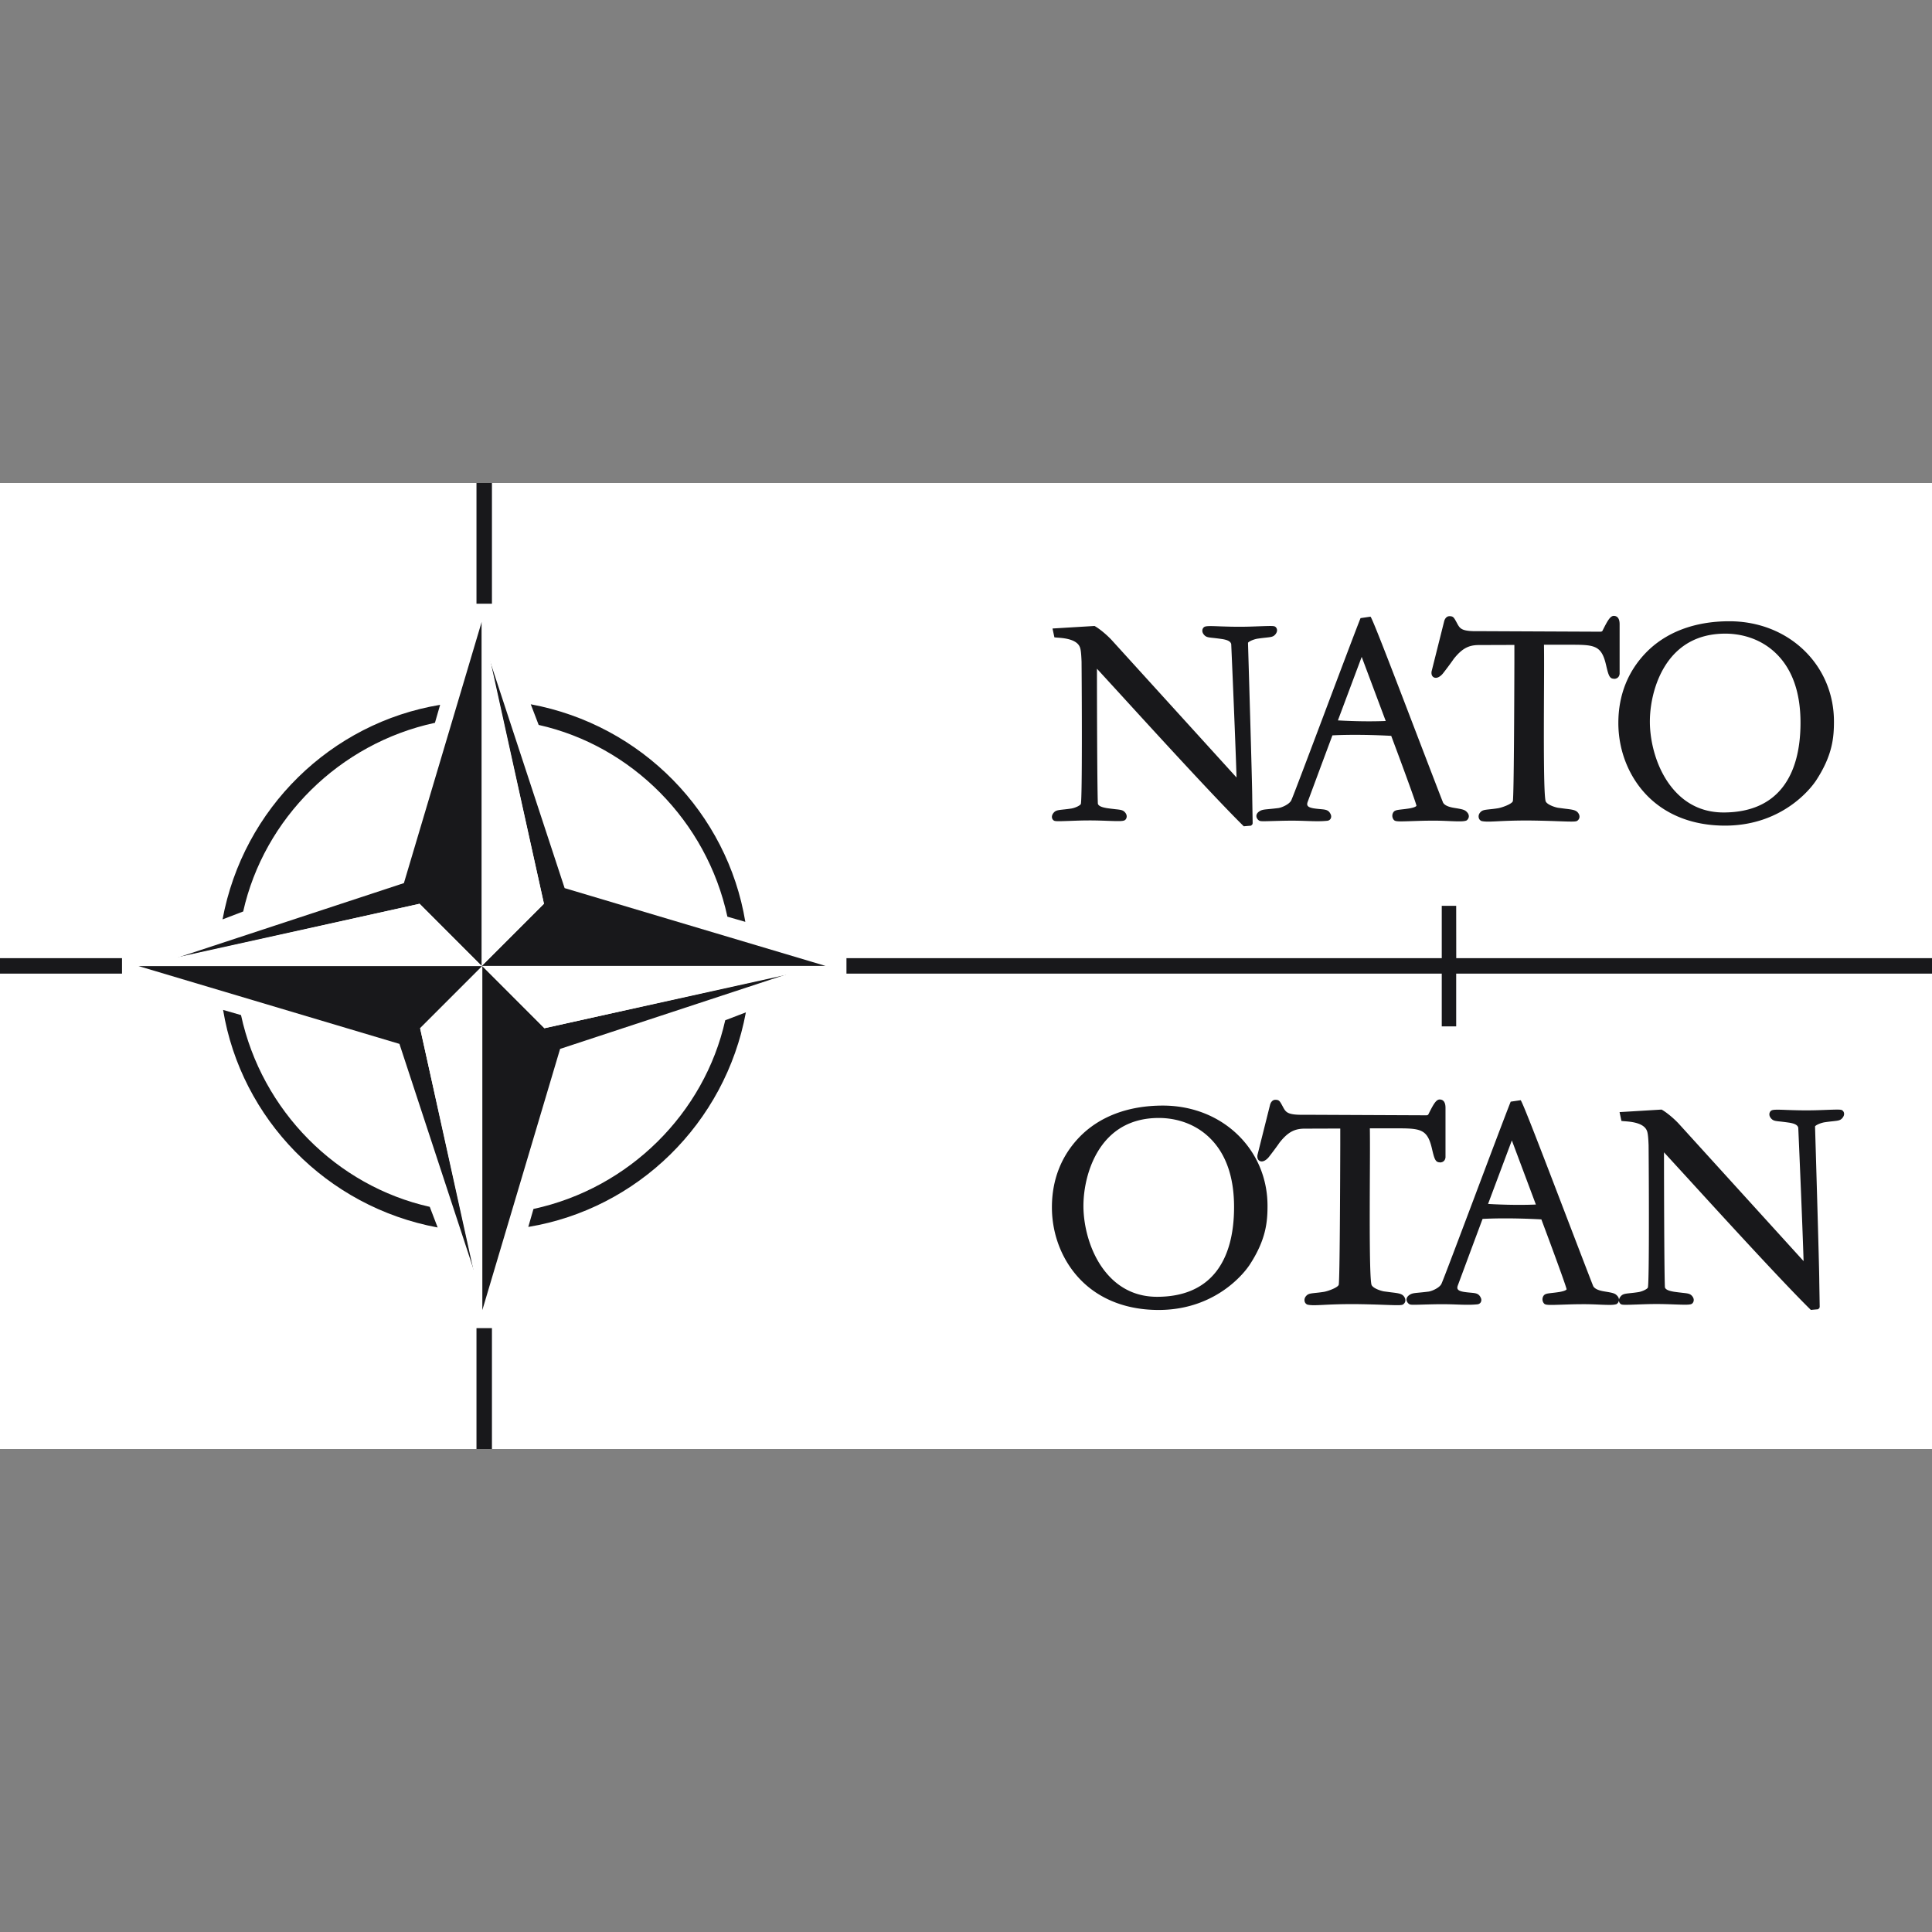
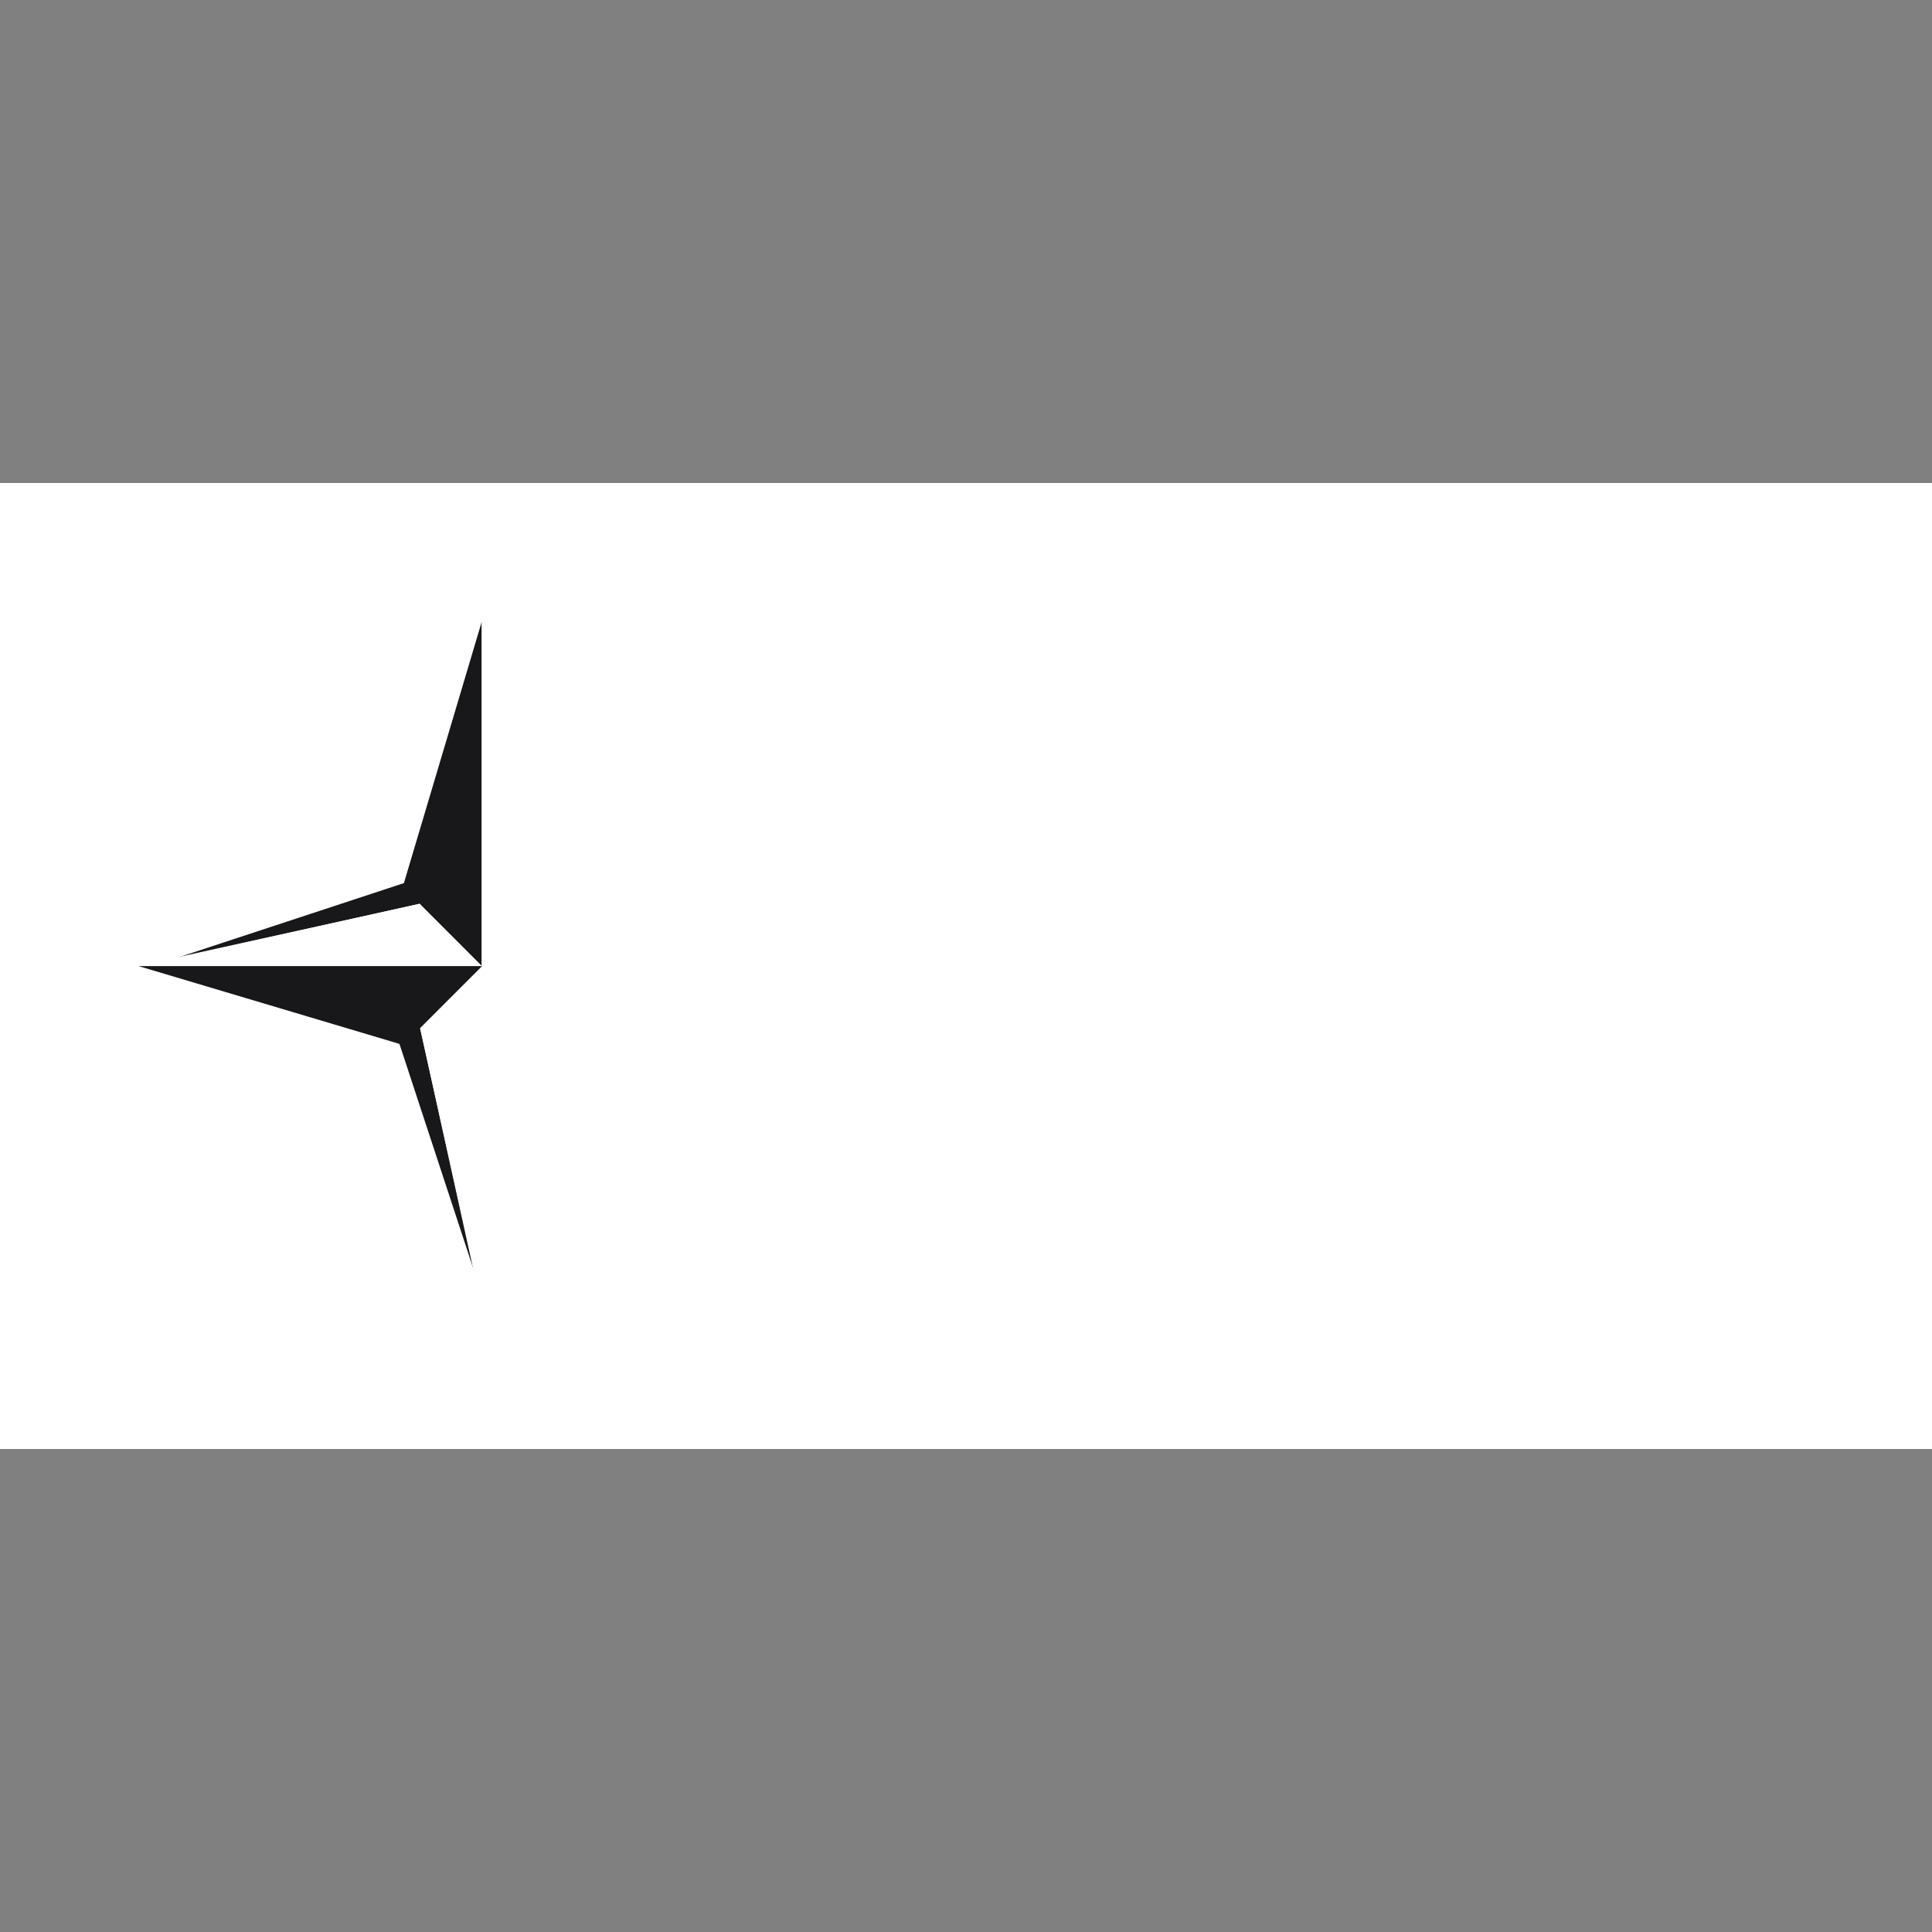
<svg xmlns="http://www.w3.org/2000/svg" width="288" height="288">
  <rect width="100%" height="100%" fill="#808080" stroke="none" />
  <svg width="288" height="288" viewBox="0 0 320 160">
    <path fill="#fff" d="M160 0h160v160H160z" class="color000 svgShape" />
-     <path fill="#18181b" fill-rule="evenodd" d="M191.95 105.17c-3.38 0-6.16 1.07-8.28 3.19-3.11 3.11-4.22 7.92-4.22 11.39s1.19 8.55 4.53 11.9c2.08 2.08 4.66 3.14 7.67 3.14 4.35 0 7.65-1.42 9.81-4.21 1.95-2.53 2.94-6.12 2.94-10.67 0-4.91-1.32-8.73-3.93-11.34-2.96-2.96-6.61-3.4-8.52-3.4m14.94 24.45c-.2.3-4.89 7.35-14.99 7.35-5.19 0-9.61-1.68-12.78-4.85-3.11-3.11-4.89-7.53-4.89-12.15s1.59-8.52 4.49-11.56c3.31-3.46 8.11-5.29 13.89-5.29 4.88 0 9.35 1.78 12.59 5.02 3.06 3.06 4.74 7.16 4.74 11.57 0 2.69-.24 5.68-3.05 9.92m39.58-10.22c1.19.07 4.47.24 7.92.1l-3.98-10.62zm21.68 15.97c-.04.29-.22.5-.38.61-.45.18-1.21.16-2.76.1-.86-.04-2.03-.09-3.24-.07-1.05 0-2.01.04-2.99.07-2.07.07-2.67.08-2.95-.11-.27-.21-.46-.7-.27-1.17.21-.51.6-.55 1.44-.65.37-.04.81-.09 1.37-.18.29-.06.97-.19 1.11-.43-.06-.38-1.24-3.66-2.92-8.2l-1.26-3.38c-5.17-.28-8.67-.14-9.74-.08l-1.38 3.7-.44 1.18-2.29 6.17c-.09.26-.09.46 0 .59.16.28.66.38.96.44.5.08.88.11 1.2.14.88.08 1.36.13 1.69.92.09.24.07.48-.05.68-.12.19-.32.31-.58.33-1.1.11-2.16.07-3.39.03-.77-.03-1.78-.06-2.9-.05-1.06.01-1.99.04-2.74.06-1.7.05-2.01.05-2.21-.07-.21-.13-.43-.38-.46-.7-.02-.19.04-.47.35-.73.45-.36.79-.39 1.62-.47.41-.04.94-.09 1.67-.18.57-.08 1.81-.62 2.13-1.27.26-.52 2.97-7.73 5.6-14.7l.11-.3c2.37-6.29 5.06-13.43 5.77-15.19l1.65-.24c.32.32 3.45 8.47 7.84 19.95 2.13 5.55 3.96 10.34 4.19 10.87.36.6 1.39.78 1.94.87 1.43.23 1.68.32 2.05.73.25.28.28.56.26.73m33.24 1.21c-.23.26-.26.27-.3.27l-1.16.1c-4.49-4.41-14.45-15.3-20.4-21.82l-3.92-4.28c0 3.99.03 19.56.15 22.34.1.5 1 .66 1.48.75.62.09 1.09.14 1.42.18.95.1 1.28.14 1.63.56.38.47.27.95.01 1.2-.26.24-.84.24-2.84.17-.83-.03-2.09-.08-3.34-.07-1.1 0-2.2.05-3.08.08-2.01.07-2.38.07-2.58-.07a.7.7 0 0 1-.3-.48c-.03-.18 0-.46.25-.77.34-.42.67-.46 1.56-.56.4-.04.86-.09 1.44-.18.7-.13 1.5-.54 1.54-.78.23-1.37.16-17.45.11-23.53-.06-1.61-.16-2.09-.26-2.36-.5-1.41-2.78-1.56-3.76-1.63-.24-.02-.38-.03-.48-.05l-.31-1.46 6.96-.42c.59.32 1.74 1.18 2.79 2.28l20.73 22.82c-.17-5.6-.71-18.27-.88-22.08-.11-.61-1.03-.77-1.48-.85-.7-.1-1.2-.16-1.49-.19-.89-.09-1.22-.13-1.57-.56-.38-.47-.27-.95-.01-1.19.26-.25.85-.24 2.85-.16.95.03 2.12.07 3.32.06 1.11 0 2.2-.05 3.08-.08 2-.07 2.38-.07 2.58.07.16.11.27.28.3.48.03.18 0 .45-.25.77-.35.43-.68.46-1.57.56-.38.04-.84.09-1.44.18-.85.16-1.55.56-1.54.7 0 .15.71 23.65.7 25.67l.07 4.21-.04.1Zm-62.91-24.07c-.74 0-.91-.58-1.3-2.25-.78-3.39-1.96-3.39-6.34-3.38h-3.95c.03 1.8.02 4.96 0 8.32-.03 7.2-.06 16.12.26 17.54.13.56 1.4 1.02 2.05 1.14l1.21.16c1.26.15 1.83.22 2.18.75.3.45.23.93-.16 1.23-.23.18-.7.18-3.21.09-1.34-.05-3.01-.1-4.94-.12-2.39 0-3.94.07-5.07.13-1.3.06-1.99.1-2.65-.04a.75.75 0 0 1-.47-.54c-.07-.29 0-.59.2-.84.35-.43.68-.46 1.56-.56.41-.04.86-.09 1.44-.18.77-.14 2.38-.75 2.45-1.2.17-1.1.23-15.98.25-23.13v-2.72l-5.97.02c-1.67.02-2.74.62-4.08 2.3-.31.46-1.17 1.63-1.78 2.4-.36.45-.96.89-1.47.67-.19-.08-.5-.31-.42-.98l2.08-8.29c.07-.32.33-.88.89-.88.62 0 .73.2 1.19 1.05l.2.37c.39.63.69 1.12 3.37 1.06l20.27.09c.09 0 .27-.05.31-.15.79-1.58 1.26-2.47 1.87-2.47.44 0 .97.24.97 1.38v8.2c-.05.53-.4.85-.94.85m47.29-87.59c-3.38 0-6.16 1.07-8.28 3.19-3.11 3.11-4.22 7.92-4.22 11.39s1.19 8.55 4.53 11.9c2.08 2.08 4.66 3.14 7.67 3.14 4.35 0 7.65-1.42 9.81-4.21 1.95-2.53 2.94-6.12 2.94-10.67 0-4.91-1.32-8.73-3.93-11.34-2.96-2.96-6.61-3.4-8.52-3.4m14.94 24.45c-.2.3-4.89 7.35-14.99 7.35-5.19 0-9.61-1.68-12.78-4.85-3.11-3.11-4.89-7.53-4.89-12.15s1.59-8.52 4.49-11.56c3.31-3.46 8.11-5.29 13.89-5.29 4.88 0 9.35 1.78 12.59 5.02 3.06 3.06 4.74 7.16 4.74 11.57 0 2.69-.24 5.68-3.05 9.92M221.6 39.32c1.19.07 4.47.24 7.92.1l-3.98-10.62zm21.68 15.97c-.04.29-.22.5-.38.61-.45.18-1.21.16-2.76.1-.86-.04-2.03-.09-3.24-.07-1.05 0-2.01.04-2.99.07-2.07.07-2.67.08-2.95-.11-.27-.21-.46-.7-.27-1.17.21-.51.6-.55 1.44-.65.37-.04.81-.09 1.37-.18.29-.06.97-.19 1.11-.43-.06-.38-1.24-3.66-2.92-8.2l-1.26-3.38c-5.17-.28-8.67-.14-9.74-.08l-1.38 3.7-.44 1.18-2.29 6.17c-.09.26-.09.46 0 .59.16.28.66.38.96.44.5.08.88.11 1.2.14.88.08 1.36.13 1.69.92.09.24.07.48-.05.68-.12.19-.32.31-.58.33-1.1.11-2.16.07-3.39.03-.77-.03-1.78-.06-2.9-.05-1.06.01-1.99.04-2.74.06-1.7.05-2.01.05-2.21-.07-.21-.13-.43-.38-.46-.7-.02-.19.04-.47.35-.73.45-.36.79-.39 1.62-.47.41-.04.94-.09 1.67-.18.57-.08 1.81-.62 2.13-1.27.26-.52 2.97-7.73 5.6-14.7l.11-.3c2.37-6.29 5.06-13.43 5.77-15.19l1.65-.24c.32.32 3.45 8.47 7.84 19.95 2.13 5.55 3.96 10.34 4.19 10.87.36.6 1.39.78 1.94.87 1.43.23 1.68.32 2.05.73.25.28.28.56.26.73m-35.81 1.2c-.23.26-.26.27-.3.27l-1.16.1c-4.49-4.41-14.45-15.3-20.4-21.82l-3.92-4.28c0 3.99.03 19.56.15 22.34.1.5 1 .66 1.48.75.62.09 1.09.14 1.42.18.95.1 1.28.14 1.63.56.38.47.27.95.01 1.2-.26.24-.84.24-2.84.17-.83-.03-2.09-.08-3.34-.07-1.1 0-2.2.05-3.08.08-2.01.07-2.38.07-2.58-.07a.7.7 0 0 1-.3-.48c-.03-.18 0-.46.25-.77.34-.42.67-.46 1.56-.56.4-.04.86-.09 1.44-.18.7-.13 1.5-.54 1.54-.78.23-1.37.16-17.45.11-23.53-.06-1.61-.16-2.09-.26-2.36-.5-1.41-2.78-1.56-3.76-1.63-.24-.02-.38-.03-.48-.05l-.31-1.46 6.96-.42c.59.32 1.74 1.18 2.79 2.28l20.73 22.82c-.17-5.6-.71-18.27-.88-22.08-.11-.61-1.03-.77-1.48-.85-.7-.1-1.2-.16-1.49-.19-.89-.09-1.22-.13-1.57-.56-.38-.47-.27-.95-.01-1.19.26-.25.85-.24 2.85-.16.95.03 2.12.07 3.32.06 1.11 0 2.2-.05 3.08-.08 2-.07 2.38-.07 2.58.07.16.11.27.28.3.48.03.18 0 .45-.25.77-.35.43-.68.46-1.57.56-.38.04-.84.09-1.44.18-.85.16-1.55.56-1.54.7 0 .15.71 23.65.7 25.67l.07 4.21-.04.1Zm59.85-24.07c-.74 0-.91-.58-1.3-2.25-.78-3.39-1.96-3.39-6.34-3.38h-3.95c.03 1.8.02 4.96 0 8.32-.03 7.2-.06 16.12.26 17.54.13.56 1.4 1.02 2.05 1.14l1.21.16c1.26.15 1.83.22 2.18.75.3.45.23.93-.16 1.23-.23.18-.7.18-3.21.09-1.34-.05-3.01-.1-4.94-.12-2.39 0-3.94.07-5.07.13-1.3.06-1.99.1-2.65-.04a.75.75 0 0 1-.47-.54c-.07-.29 0-.59.2-.84.35-.43.68-.46 1.56-.56.41-.04.86-.09 1.44-.18.77-.14 2.38-.75 2.45-1.2.17-1.1.23-15.98.25-23.13v-2.72l-5.97.02c-1.67.02-2.74.62-4.08 2.3-.31.46-1.17 1.63-1.78 2.4-.36.45-.96.89-1.47.67-.19-.08-.5-.31-.42-.98l2.08-8.29c.07-.32.33-.88.89-.88.62 0 .73.2 1.19 1.05l.2.37c.39.63.69 1.12 3.37 1.06l20.27.09c.09 0 .27-.05.31-.15.79-1.58 1.26-2.47 1.87-2.47.44 0 .97.24.97 1.38v8.2c-.05.53-.4.85-.94.85" class="colorfff svgShape" />
    <path fill="#fff" d="M0 0h80v80H0zm80 80h80v80H80zm80-80H80v80h80zM80 80H0v80h80z" class="color1d1d1b svgShape" />
-     <path fill="#18181b" d="M78.92 139.98h2.56V160h-2.56zM0 81.26V78.7h20.21v2.56zm81.48-61.27h-2.56V0h2.56zM320 78.7v2.56h-78.81V90h-2.39v-8.74h-98.6V78.7h98.6v-8.67h2.39l.01 8.67zM72.91 36.74c-18.04 2.98-32.63 17.11-36.05 35.54l3.42-1.31c3.45-15.39 15.9-27.83 31.76-31.25l.86-2.98zM36.95 87.27c2.98 18.04 17.12 32.62 35.54 36.04l-1.31-3.42C55.79 116.44 43.35 104 39.92 88.13l-2.98-.86zm50.54 35.95c18.04-2.98 32.63-17.11 36.05-35.54l-3.42 1.31c-3.45 15.39-15.9 27.83-31.76 31.25l-.86 2.98zm35.96-50.53c-2.98-18.04-17.12-32.62-35.54-36.04l1.31 3.42c15.39 3.45 27.83 15.89 31.26 31.76l2.98.86z" class="colorfff svgShape" />
    <path fill="#18181b" d="M79.78 23.03v56.95L69.49 69.69 29.2 78.68l37.7-12.41 12.87-43.23Z" class="colorfff svgShape" />
    <path fill="#fff" d="M22.87 79.99 69.5 69.7l10.27 10.29z" class="color1d1d1b svgShape" />
    <path fill="#18181b" d="M22.96 80.02h56.91L69.58 90.31l8.98 40.32-12.4-37.73z" class="colorfff svgShape" />
    <path fill="#fff" d="M79.87 136.97 69.59 90.31l10.28-10.28z" class="color1d1d1b svgShape" />
    <g fill="#fff" class="color000 svgShape">
-       <path fill="#18181b" d="M79.89 136.97V80.02l10.29 10.29 40.29-8.99-37.7 12.41-12.87 43.23Z" class="colorfff svgShape" />
-       <path d="M136.8 80.01 90.17 90.3 79.9 80.01h56.91Z" class="color1d1d1b svgShape" />
-     </g>
+       </g>
    <g fill="#fff" class="color000 svgShape">
-       <path fill="#18181b" d="M136.72 79.98H79.81L90.1 69.69l-8.98-40.32 12.4 37.73z" class="colorfff svgShape" />
      <path d="m79.81 23.03 10.28 46.66-10.28 10.28z" class="color1d1d1b svgShape" />
    </g>
  </svg>
</svg>